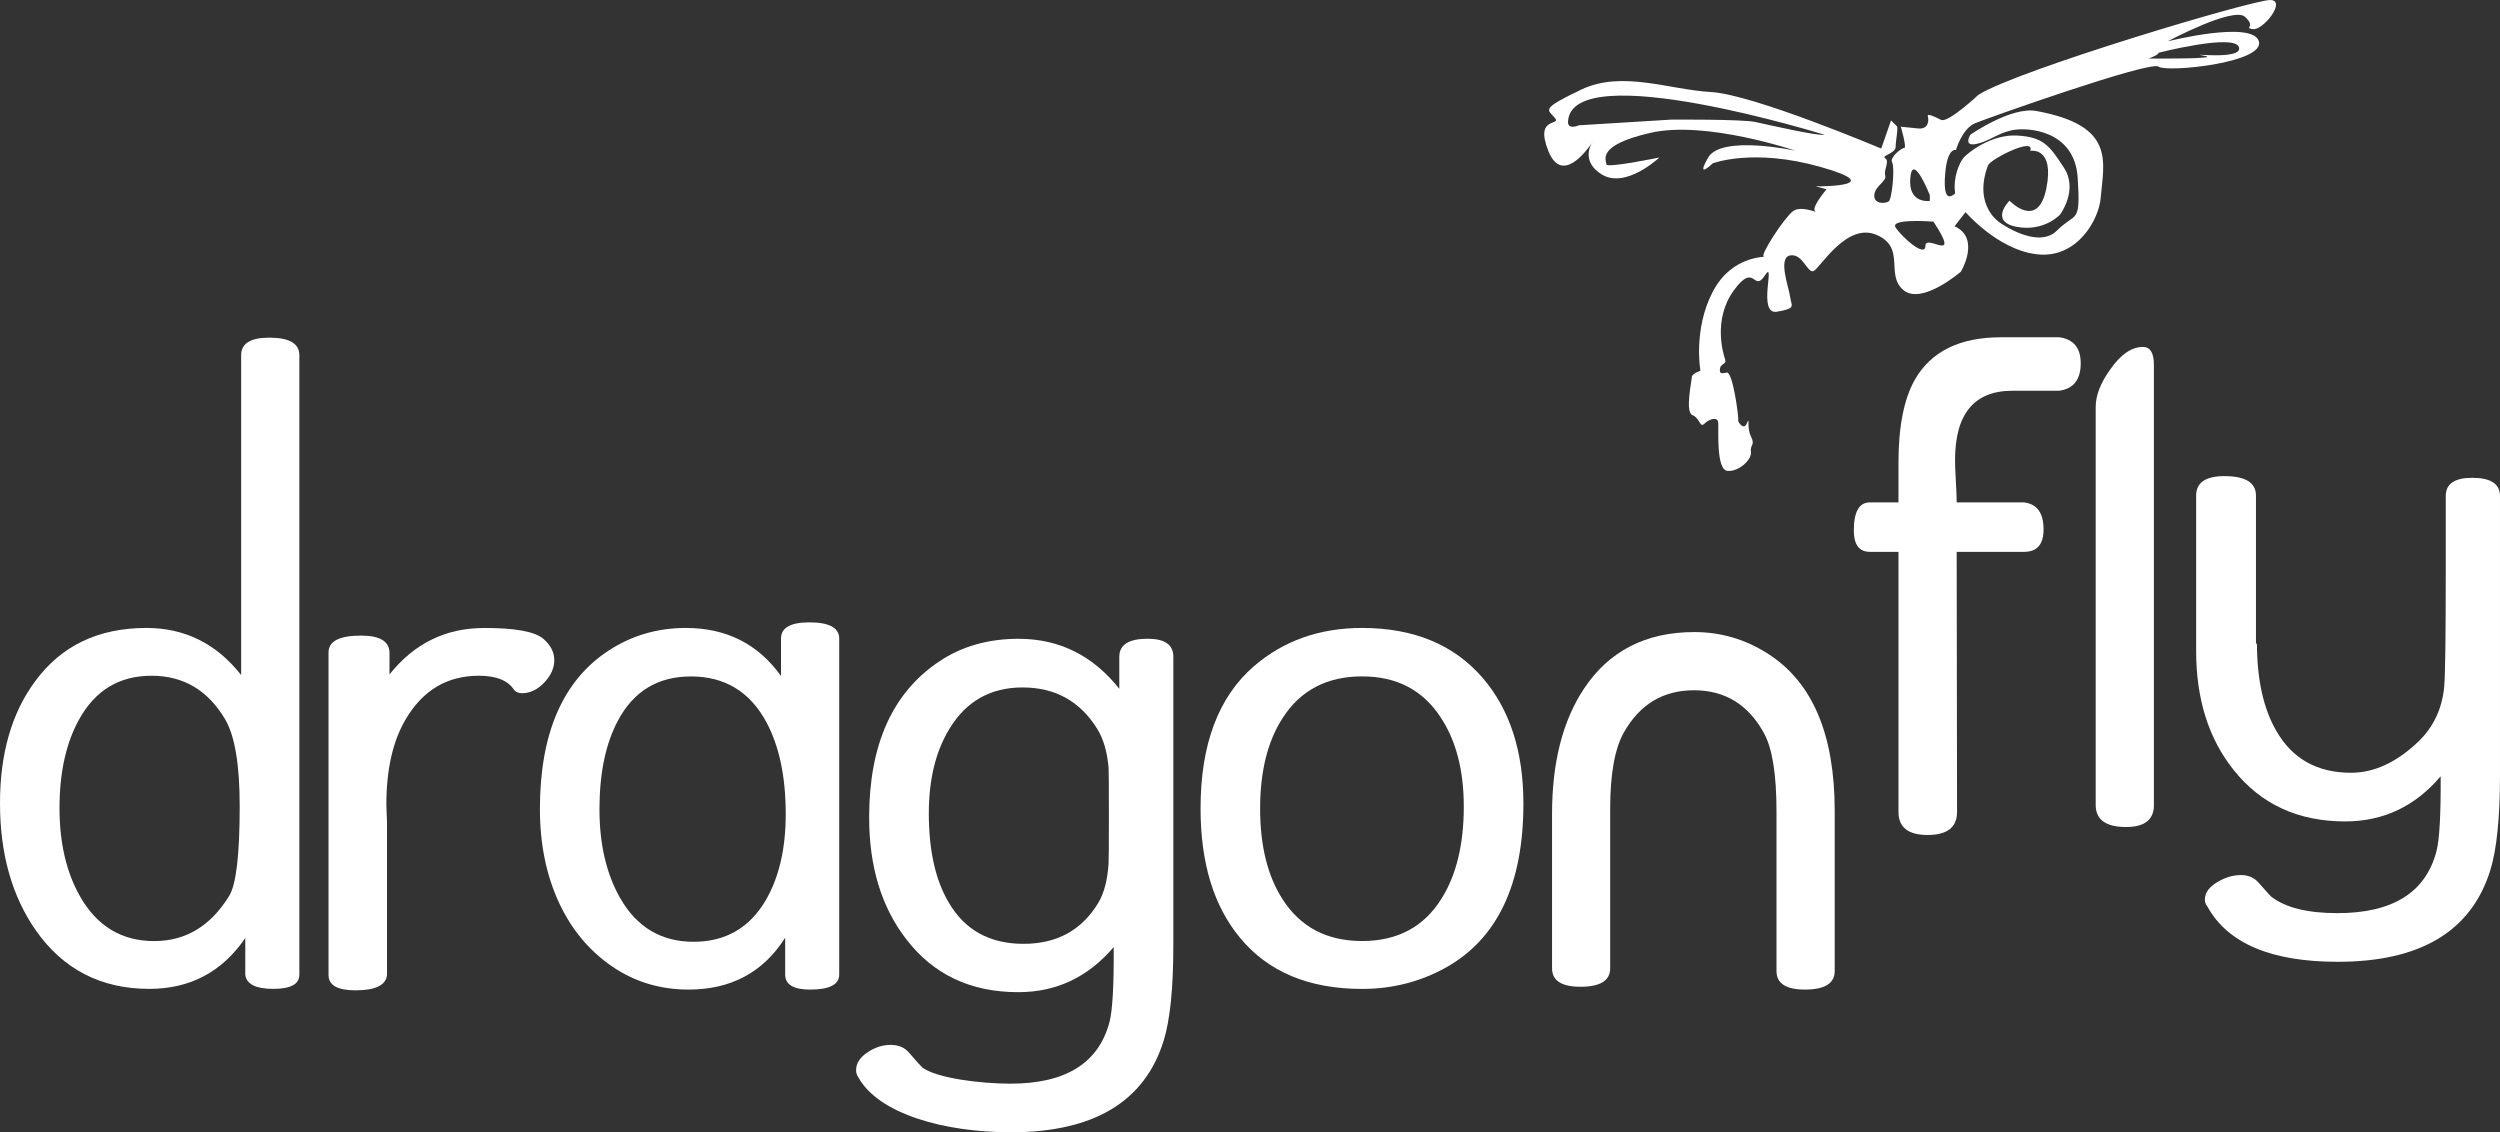
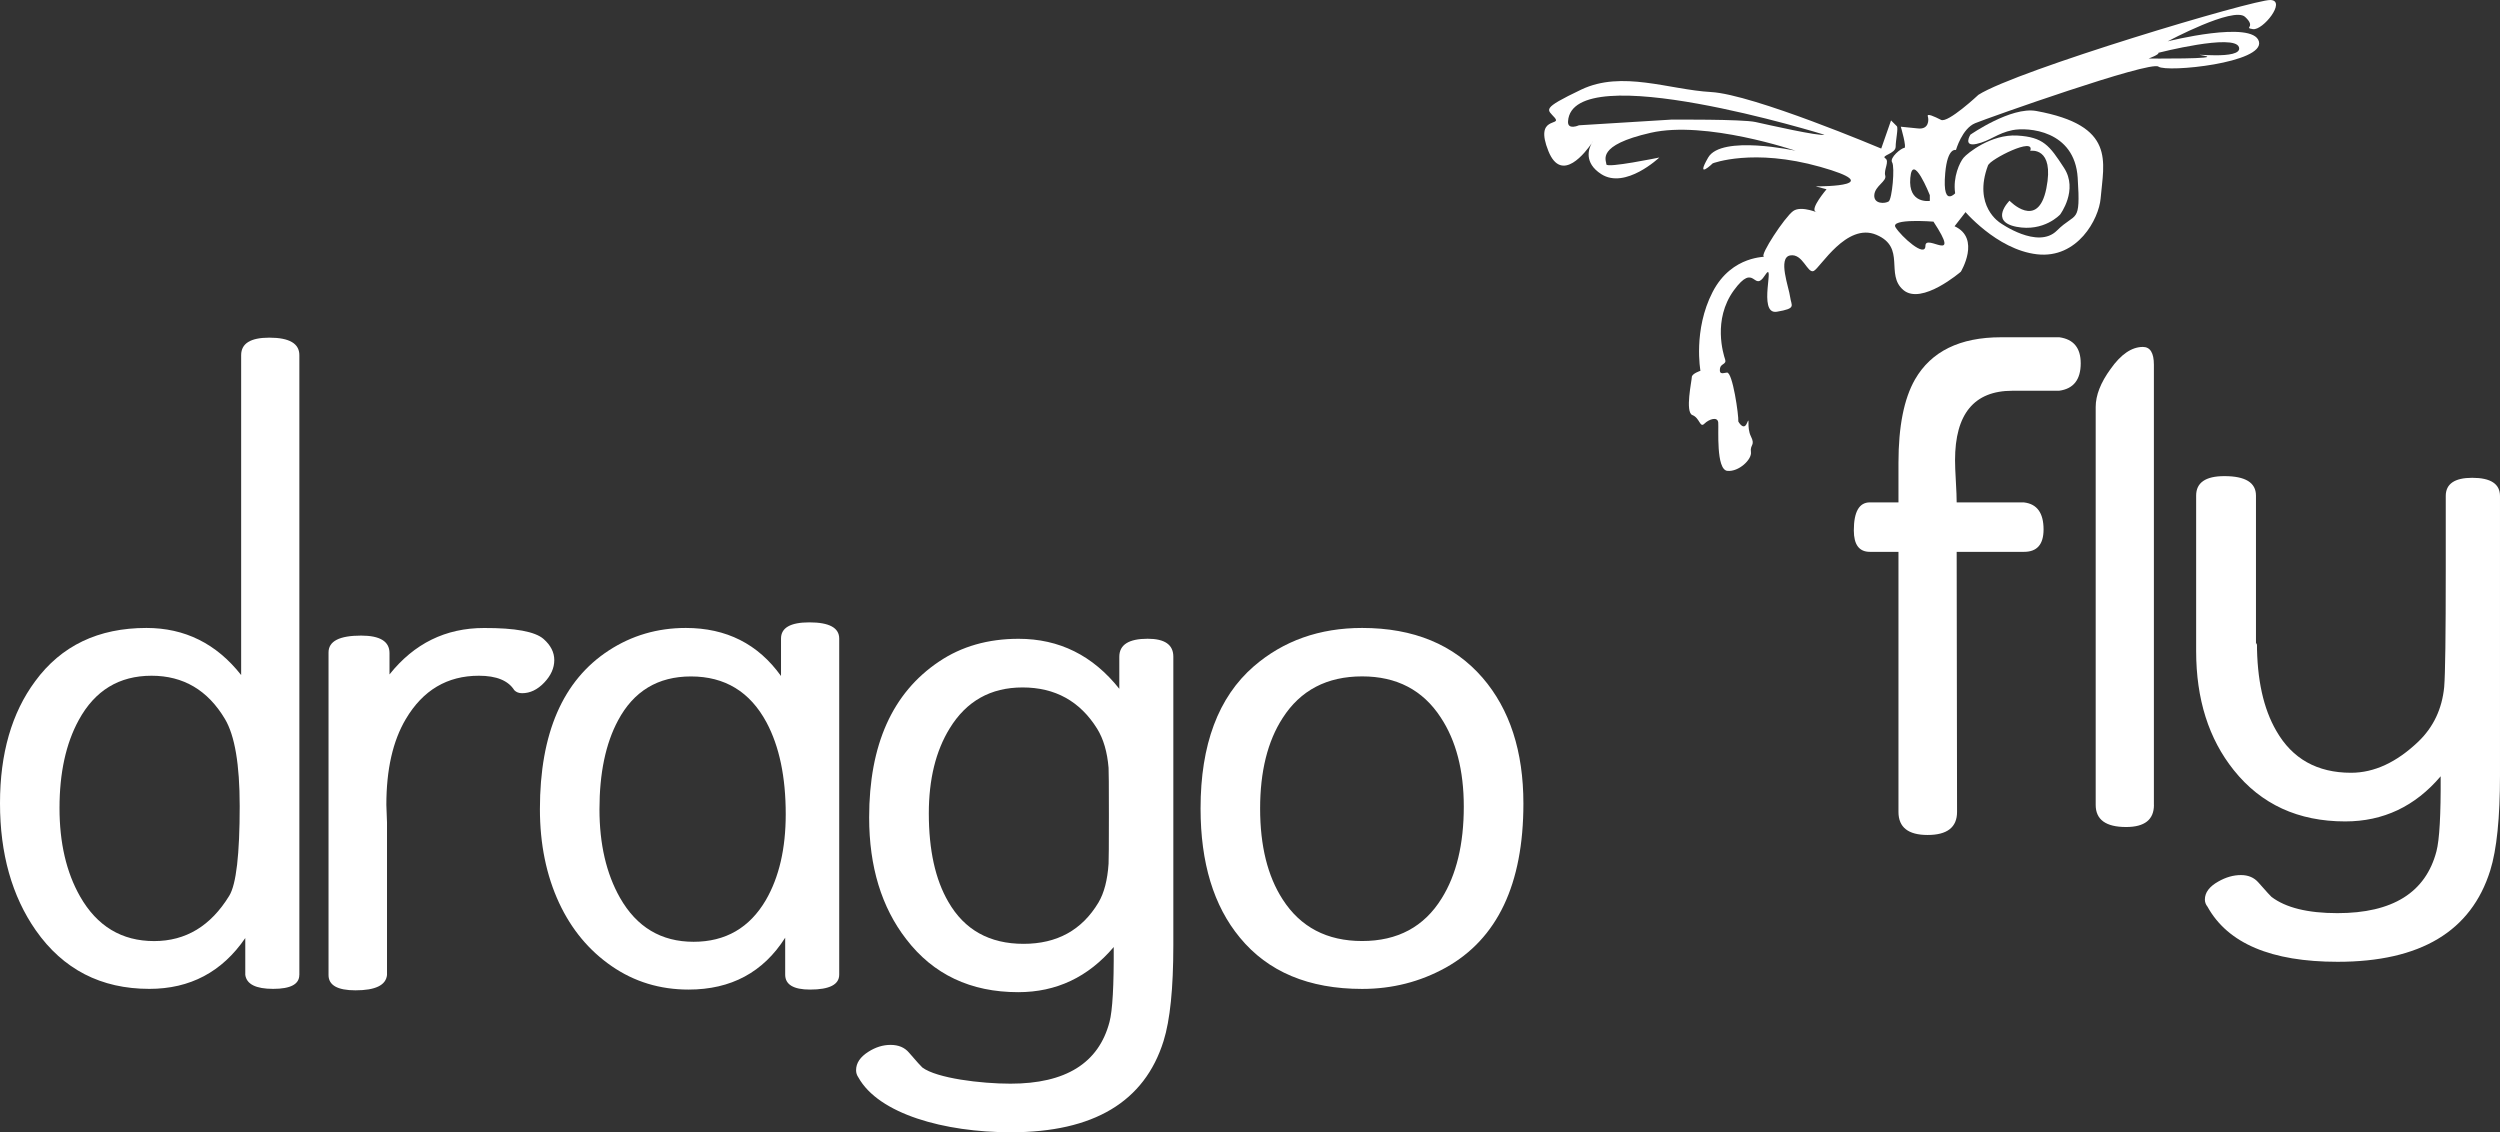
<svg xmlns="http://www.w3.org/2000/svg" overflow="visible" version="1.2" xml:space="preserve" viewBox="233.1 154.99 4609.1 2087.51">
  <rect x="233.1" y="154.99" width="4609.1" height="2087.51" fill="#333333" stroke="none" />
  <g fill="#fff">
    <path d="m784.9 1952.4c0 17.2-16.1 25.7-48.3 25.7-31.8 0-48.9-8.6-51.3-25.8v-67.9c-42.8 62.5-101.7 93.7-176.9 93.7-89.2 0-158.9-36-209.3-107.9-44-63.1-66-141.3-66-234.4 0-91.5 21.6-166.5 64.8-224.8 48-65.5 116.4-98.3 205.2-98.3 70.8 0 129 28.9 174.6 86.8v-589.7c0-21.6 17.3-32.3 51.9-32.3 37 0 55.4 10.8 55.4 32.3v1142.6zm-109.9-311.8c0-76.1-9-129.4-27.1-159.9-31.7-53.3-76.8-79.9-135.4-79.9-59.8 0-104.5 27.2-134.2 81.7-23.7 43.3-35.5 97.4-35.5 162.3 0 64.1 12.6 118.4 37.9 162.9 31.3 54.9 76.8 82.3 136.6 82.3 58.2 0 104.3-27.8 138.4-83.5 12.9-20.9 19.3-76.2 19.3-165.9z" />
    <path d="m1235.2 1333c13.2 11.6 19.8 24.6 19.8 38.9 0 14.8-6.2 28.6-18.6 41.6s-25.9 19.5-40.7 19.5c-6 0-10.8-1.8-14.4-5.5-11.2-17.8-32.9-26.7-65.3-26.7-58.3 0-103.2 26.6-134.7 79.8-24 40.4-35.9 93.2-35.9 158.3 0 3.6 0.2 9 0.6 16.2s0.6 12.6 0.6 16.2v281.3c-2 18.8-21.4 28.2-58.1 28.2-33.1 0-49.7-9.4-49.7-28.1v-570.2-19.2-5.4c0-20.8 20-31.1 60.1-31.1 34.8 0 52.3 10.7 52.3 32.2v39.4c45.5-57.1 103.6-85.6 174.3-85.6 57.6-0.2 94.1 6.6 109.7 20.2z" />
    <path d="m1780.3 1951.9c0 18.3-17.9 27.5-53.7 27.5-30.6 0-45.9-9.2-45.9-27.5v-68.1c-40.4 63.7-99.8 95.6-178.1 95.6-52.8 0-100.1-14.4-141.8-43.2-41.8-28.8-74.1-67.7-96.9-116.5-23.6-50.9-35.4-108.5-35.4-173 0-139.7 42.3-237.3 127-292.5 42.3-27.6 89.7-41.5 142-41.5 74.7 0 133.2 29.5 175.5 88.6v-69.1c0-19.8 17.4-29.8 52.2-29.8 36.8 0 55.1 10 55.1 29.9v619.6zm-98.6-295.9c0-68.6-11.8-124.9-35.4-169.1-30.4-56.6-76.8-84.8-139.3-84.8-60.9 0-105.7 27.1-134.5 81.2-22.8 42.5-34.2 97.1-34.2 163.7 0 64.2 12.6 118.6 37.8 163.1 30.8 54.2 76 81.2 135.7 81.2 58.8 0 103.3-25.7 133.3-77 24.4-42.2 36.6-94.9 36.6-158.3z" />
    <path d="m3041.7 1636.4c0 148.7-47.9 249.6-143.6 302.8-47.1 26-98.3 39-153.7 39-98.5 0-173.7-31.6-225.5-94.7-48.3-58.4-72.4-137.7-72.4-238 0-117.9 32.7-205.2 98.1-262 54.6-47.2 121.2-70.8 199.8-70.8 94.9 0 168.9 30.6 221.9 91.7 50.3 58.3 75.4 135.7 75.4 232zm-109.9 5.7c0-66.8-14.2-121.6-42.6-164.5-32.9-50.4-81.1-75.6-144.8-75.6-64.9 0-113.8 25.6-146.6 76.8-27.7 42.8-41.5 98.4-41.5 166.8 0 68.8 13.8 124.6 41.5 167.5 32.9 51.2 81.7 76.8 146.6 76.8 65.3 0 114.2-26.2 146.6-78.6 27.2-43.5 40.8-100 40.8-169.2z" />
-     <path d="m3615.6 1945.3c0 22.7-18.3 34.1-54.9 34.1-35 0-52.4-11.4-52.4-34.1v-294.5c0-67.8-7.6-115.7-22.8-143.6-28.9-53.1-72-79.6-129.3-79.6-56.9 0-100 25.9-129.3 77.8-16.8 29.9-25.2 76.7-25.2 140.1v294.6c0 22.8-18.3 34.1-54.8 34.1-35 0-52.4-11.4-52.4-34.1v-284.4c0-94.6 19.5-171.5 58.6-230.6 46.2-69.9 114.2-104.8 203.8-104.8 48.6 0 93.6 13.2 135 39.5 82.5 52.3 123.7 148.9 123.7 289.7v295.8z" />
    <path d="m4069.2 824.7c0 30.3-13.3 47.2-40 50.7h-86c-70.5 0-105.7 42.7-105.7 128.1 0 8.8 0.5 21.8 1.5 38.9 1 17.2 1.5 30.1 1.5 38.9h124.2c24 2.8 36 19.5 36 49.8 0 27.6-12 41.3-36 41.3h-124.2l0.7 479.5c0 28.3-18.1 42.5-54.3 42.5-35.8 0-53.7-14.2-53.7-42.5v-479.5h-52.7c-19.8 0-29.6-13.2-29.6-39.5 0-34.4 9.9-51.7 29.6-51.7h52.7v-36.5-36.5c0-67 10.2-118.2 30.5-153.7 29.9-51.8 82.8-77.7 158.5-77.7h107.7c26.1 3.7 39.3 19.6 39.3 47.9z" />
    <path d="m4204.2 1639c0 27.1-17.1 40.7-51.3 40.7-37.4 0-56.1-13.6-56.1-40.7v-733.7c0-21.5 9.1-44.9 27.4-70 19.1-27.1 39-40.7 59.6-40.7 13.5 0 20.3 11 20.3 32.9v811.5z" />
    <path d="m4842.2 1583.6c0 79.1-6 137.8-18 176.2-35.1 112.3-128.9 168.4-281.3 168.4-122.5 0-202.5-33.9-240-101.6-3.2-4-4.8-8.4-4.8-13.2 0-12.8 8.2-23.9 24.6-33.1 14-8 27.9-12 41.9-12 13.6 0 24.3 4.6 32.3 13.8 15.2 17.2 23.2 26 24 26.4 26.3 20 66.9 30 121.5 30 101.8 0 162.7-38 182.6-113.9 5.6-21.2 8.2-67.3 7.8-138.4-47.1 55.5-105.8 83.2-176 83.2-86.6 0-155.1-31.5-205.4-94.5-46.3-57.8-69.4-131-69.4-219.6v-286.6c0-23.9 17.4-35.9 52.1-35.9 38.8 0 58.2 12 58.2 35.9v275c0.8-1.2 1.4-2.4 1.8-3.6 0 67.3 11.9 121.5 35.8 162.5 29.4 51.4 75.3 77.1 137.7 77.1 42.5 0 83.9-19.1 124-57.4 27.8-26.7 43.7-60.2 47.7-100.5 2-23.9 2.9-95.9 2.9-216v-136.4c0-22.3 16.3-33.5 48.8-33.5 34.1 0 51.2 11.2 51.2 33.6v514.1z" />
-     <path d="m2396.3 1898c0 79.1-6 137.8-18 176.2-35.1 112.2-129 168.3-281.6 168.3-122.6 0-243.6-33.7-281.1-101.2-2.8-4-4.2-8.4-4.2-13.2 0-13.2 7.6-24.5 22.8-34.1 13.2-8.4 26.7-12.6 40.7-12.6 14.8 0 26.1 4.8 34.1 14.3 14.4 16.7 22.6 25.8 24.6 27.4 26.7 19.9 108.1 29.8 162.4 29.8 101.8 0 162.7-37.9 182.6-113.7 5.6-21.1 8.2-67.2 7.8-138.2-47.1 55.5-105.8 83.2-176 83.2-87.8 0-156.7-32.6-206.6-97.8-45.5-58.8-68.3-133.6-68.3-224.4 0-134 42.9-229.7 128.8-287.3 41.5-28 90.4-42 146.7-42 75 0 136.9 30.7 185.7 92.2v-59.1c0-22.1 17.4-33.2 52.2-33.2 31.6 0 47.4 11 47.4 33v532.4zm-118.8-239.8c0-53.6-0.2-82.8-0.6-87.6-2.4-29.2-9.4-53.2-21-72-31.6-50.8-77.5-76.2-137.5-76.2-58.9 0-103.7 25.2-134.5 75.6-25.6 41.6-38.4 93.8-38.4 156.6 0 67.6 12 122 36 163.1 29.6 51.6 75.9 77.4 138.7 77.4 61.7 0 107.7-25.4 138.1-76.2 10.4-17.6 16.6-41.4 18.6-71.4 0.4-5.9 0.6-35.7 0.6-89.3z" />
+     <path d="m2396.3 1898c0 79.1-6 137.8-18 176.2-35.1 112.2-129 168.3-281.6 168.3-122.6 0-243.6-33.7-281.1-101.2-2.8-4-4.2-8.4-4.2-13.2 0-13.2 7.6-24.5 22.8-34.1 13.2-8.4 26.7-12.6 40.7-12.6 14.8 0 26.1 4.8 34.1 14.3 14.4 16.7 22.6 25.8 24.6 27.4 26.7 19.9 108.1 29.8 162.4 29.8 101.8 0 162.7-37.9 182.6-113.7 5.6-21.1 8.2-67.2 7.8-138.2-47.1 55.5-105.8 83.2-176 83.2-87.8 0-156.7-32.6-206.6-97.8-45.5-58.8-68.3-133.6-68.3-224.4 0-134 42.9-229.7 128.8-287.3 41.5-28 90.4-42 146.7-42 75 0 136.9 30.7 185.7 92.2v-59.1c0-22.1 17.4-33.2 52.2-33.2 31.6 0 47.4 11 47.4 33v532.4zm-118.8-239.8c0-53.6-0.2-82.8-0.6-87.6-2.4-29.2-9.4-53.2-21-72-31.6-50.8-77.5-76.2-137.5-76.2-58.9 0-103.7 25.2-134.5 75.6-25.6 41.6-38.4 93.8-38.4 156.6 0 67.6 12 122 36 163.1 29.6 51.6 75.9 77.4 138.7 77.4 61.7 0 107.7-25.4 138.1-76.2 10.4-17.6 16.6-41.4 18.6-71.4 0.4-5.9 0.6-35.7 0.6-89.3" />
    <path d="m3167.6 419.3c0.8-1.1 1.4-2 1.8-2.5 1.4-2 0.1-0.8-1.8 2.5z" />
    <path d="m4386.7 208.7c18.4 2.8 62.2-52.3 32.5-53.7s-467.9 129.6-538.6 174.8c0 0-56.2 52.6-68.9 46.2s-26.5-12.8-24.4-6.4c2.1 6.3 2.1 24.4-18 22.2-20.2-2.1-31.8-3.2-31.8-3.2s11.6 39.3 6.3 39.2-27.6 18-22.3 26.5 0 67.8-6.4 72.1c-6.4 4.2-27.6 5.3-26.5-11.7s23.4-25.4 20.2-36 8.5-26.5 0.1-31.8c-8.5-5.3 19-8.5 19.1-21.2 0-12.7 5.3-34.9 2.1-38.1l-10.6-10.6-18.1 51.9s-236.2-99.9-313.6-104.2-164.2-40.4-239.5-4.5c-75.2 36-62.5 36-48.8 51.9s-38.2-4.3-11.7 61.5c24.6 61.1 69.4 0.5 79.8-14.4 1.9-3.3 3.2-4.5 1.8-2.5-0.4 0.5-1 1.4-1.8 2.5-5.3 9.3-15.2 35.7 17.6 56.8 44.5 28.7 107.1-30.6 107.1-30.6s-97.5 20.1-97.6 12.6c0-7.4-20.1-35 81.7-58.2 101.7-23.2 267 33.1 267 33.1s-136.7-29.8-161.1 12.6 8.5 10.6 8.5 10.6 74.2-28.5 198.2 6.5c124 35.1 7.4 36-8.5 36l20.1 5.3s-30.7 36-20.2 41.3c10.6 5.3-25.4-12.7-41.4-1.1-15.9 11.6-61.5 81.5-54.1 83.7 7.4 2.1-58.3-4.3-94.4 65.6-36.1 70-22.4 145.2-22.4 145.2s-15.9 5.2-15.9 11.6c0 6.3-12.8 64.6 1 70 13.8 5.3 13.8 24.4 22.2 15.9 8.5-8.4 24.4-13.7 25.5-2.1 1 11.7-4.3 86.9 16.8 89.1 21.2 2.1 45.6-21.2 43.5-34.9-2.1-13.8 8.5-11.7 0-28.6-8.5-17-1.1-39.2-7.4-24.4s-15.9-3.2-15.9-3.2c1.1-9.6-10.5-92.2-21.1-90.1s-13.8 2.1-12.7-7.4 12.7-7.4 9.5-16.9-23.2-73.1 16-127.2c39.3-54 36 5.3 57.2-27.5s-14.9 73.1 22.2 66.8 26.5-10.6 24.4-27.5c-2.1-17-23.2-72.1 0.1-76.3 23.4-4.2 31.7 33.9 43.4 28.7 11.7-5.3 60.5-90.1 115.6-66.7s15.8 73.1 49.7 101.8c33.8 28.6 106-33.8 106-33.8s37.2-61.5-11.6-83.8l25.5-32.8-18.7-34.3s-30.5 42-24-31.1c4.3-48.1 19.8-42.4 19.8-42.4s11.3-39.6 35.4-49.4c24-9.9 322.3-115.6 337.9-104.3 15.5 11.3 196.4-6.9 185.2-46.5-11.3-39.6-168.2-0.1-168.2-0.1s121.5-64.9 142.7-45.1c21.6 19.8-3.8 19.7 14.5 22.6zm-917.3 171.2c-24.4-5.3-154.8-4.4-154.8-4.4l-170.6 10.5s-2.4 1.1-5.5 1.9c-1.6 0.4-3.3 0.7-5 0.8-5.2 0.2-10.1-1.7-9.5-10.1 7.6-119.5 472.7 24.8 472.7 24.8-9.7 3.1-102.9-18.1-127.3-23.5zm285.6 103.1c4.2-48.7 36 31.8 36 31.8v10.6s-40.3 6.3-36-42.4zm27.9 125.1c0 23.3-44.5-17-55.1-34-10.6-16.9 69.9-10.5 69.9-10.5 53 80.6-14.7 21.1-14.8 44.5zm578-366.2c8.4 25.4-101.8 9.4-64.7 15.8s-101.8 5.2-101.8 5.2 20.2-7.4 18-10.6c0.1 0 140.1-35.9 148.5-10.4z" />
    <path d="m3852.9 541.7s60.7 73.5 135.6 82.1 114.2-65.1 117.4-103c5.7-67.9 28.6-134.3-118.6-161.2-46.7-8.5-121.5 43.7-121.5 43.7s-14.2 22.6 11.3 17c25.4-5.6 38.2-19.8 66.4-25.4 28.3-5.6 114.5 0.1 120.1 87.7s-2.9 62.2-38.3 97.5c-35.3 35.3-104.5-14.2-104.5-14.2s-50.9-30.7-22.5-106.1c4.3-11.3 87.7-53.6 77.8-26.7 0 0 45.3-8.5 29.7 69.3-15.6 77.7-67.9 22.6-67.9 22.6s-38.2 38.1 12.7 48.1c50.9 9.9 80.6-22.6 80.6-22.6s34-45.2 7.1-86.2c-26.7-41-38-56.6-86.1-59.4-48.1-2.9-91.9 32.4-99 40.9s-19.8 35.3-15.6 65" />
    <path d="m3871.4 420.2" />
-     <path d="m3783.1 372.8" />
  </g>
</svg>